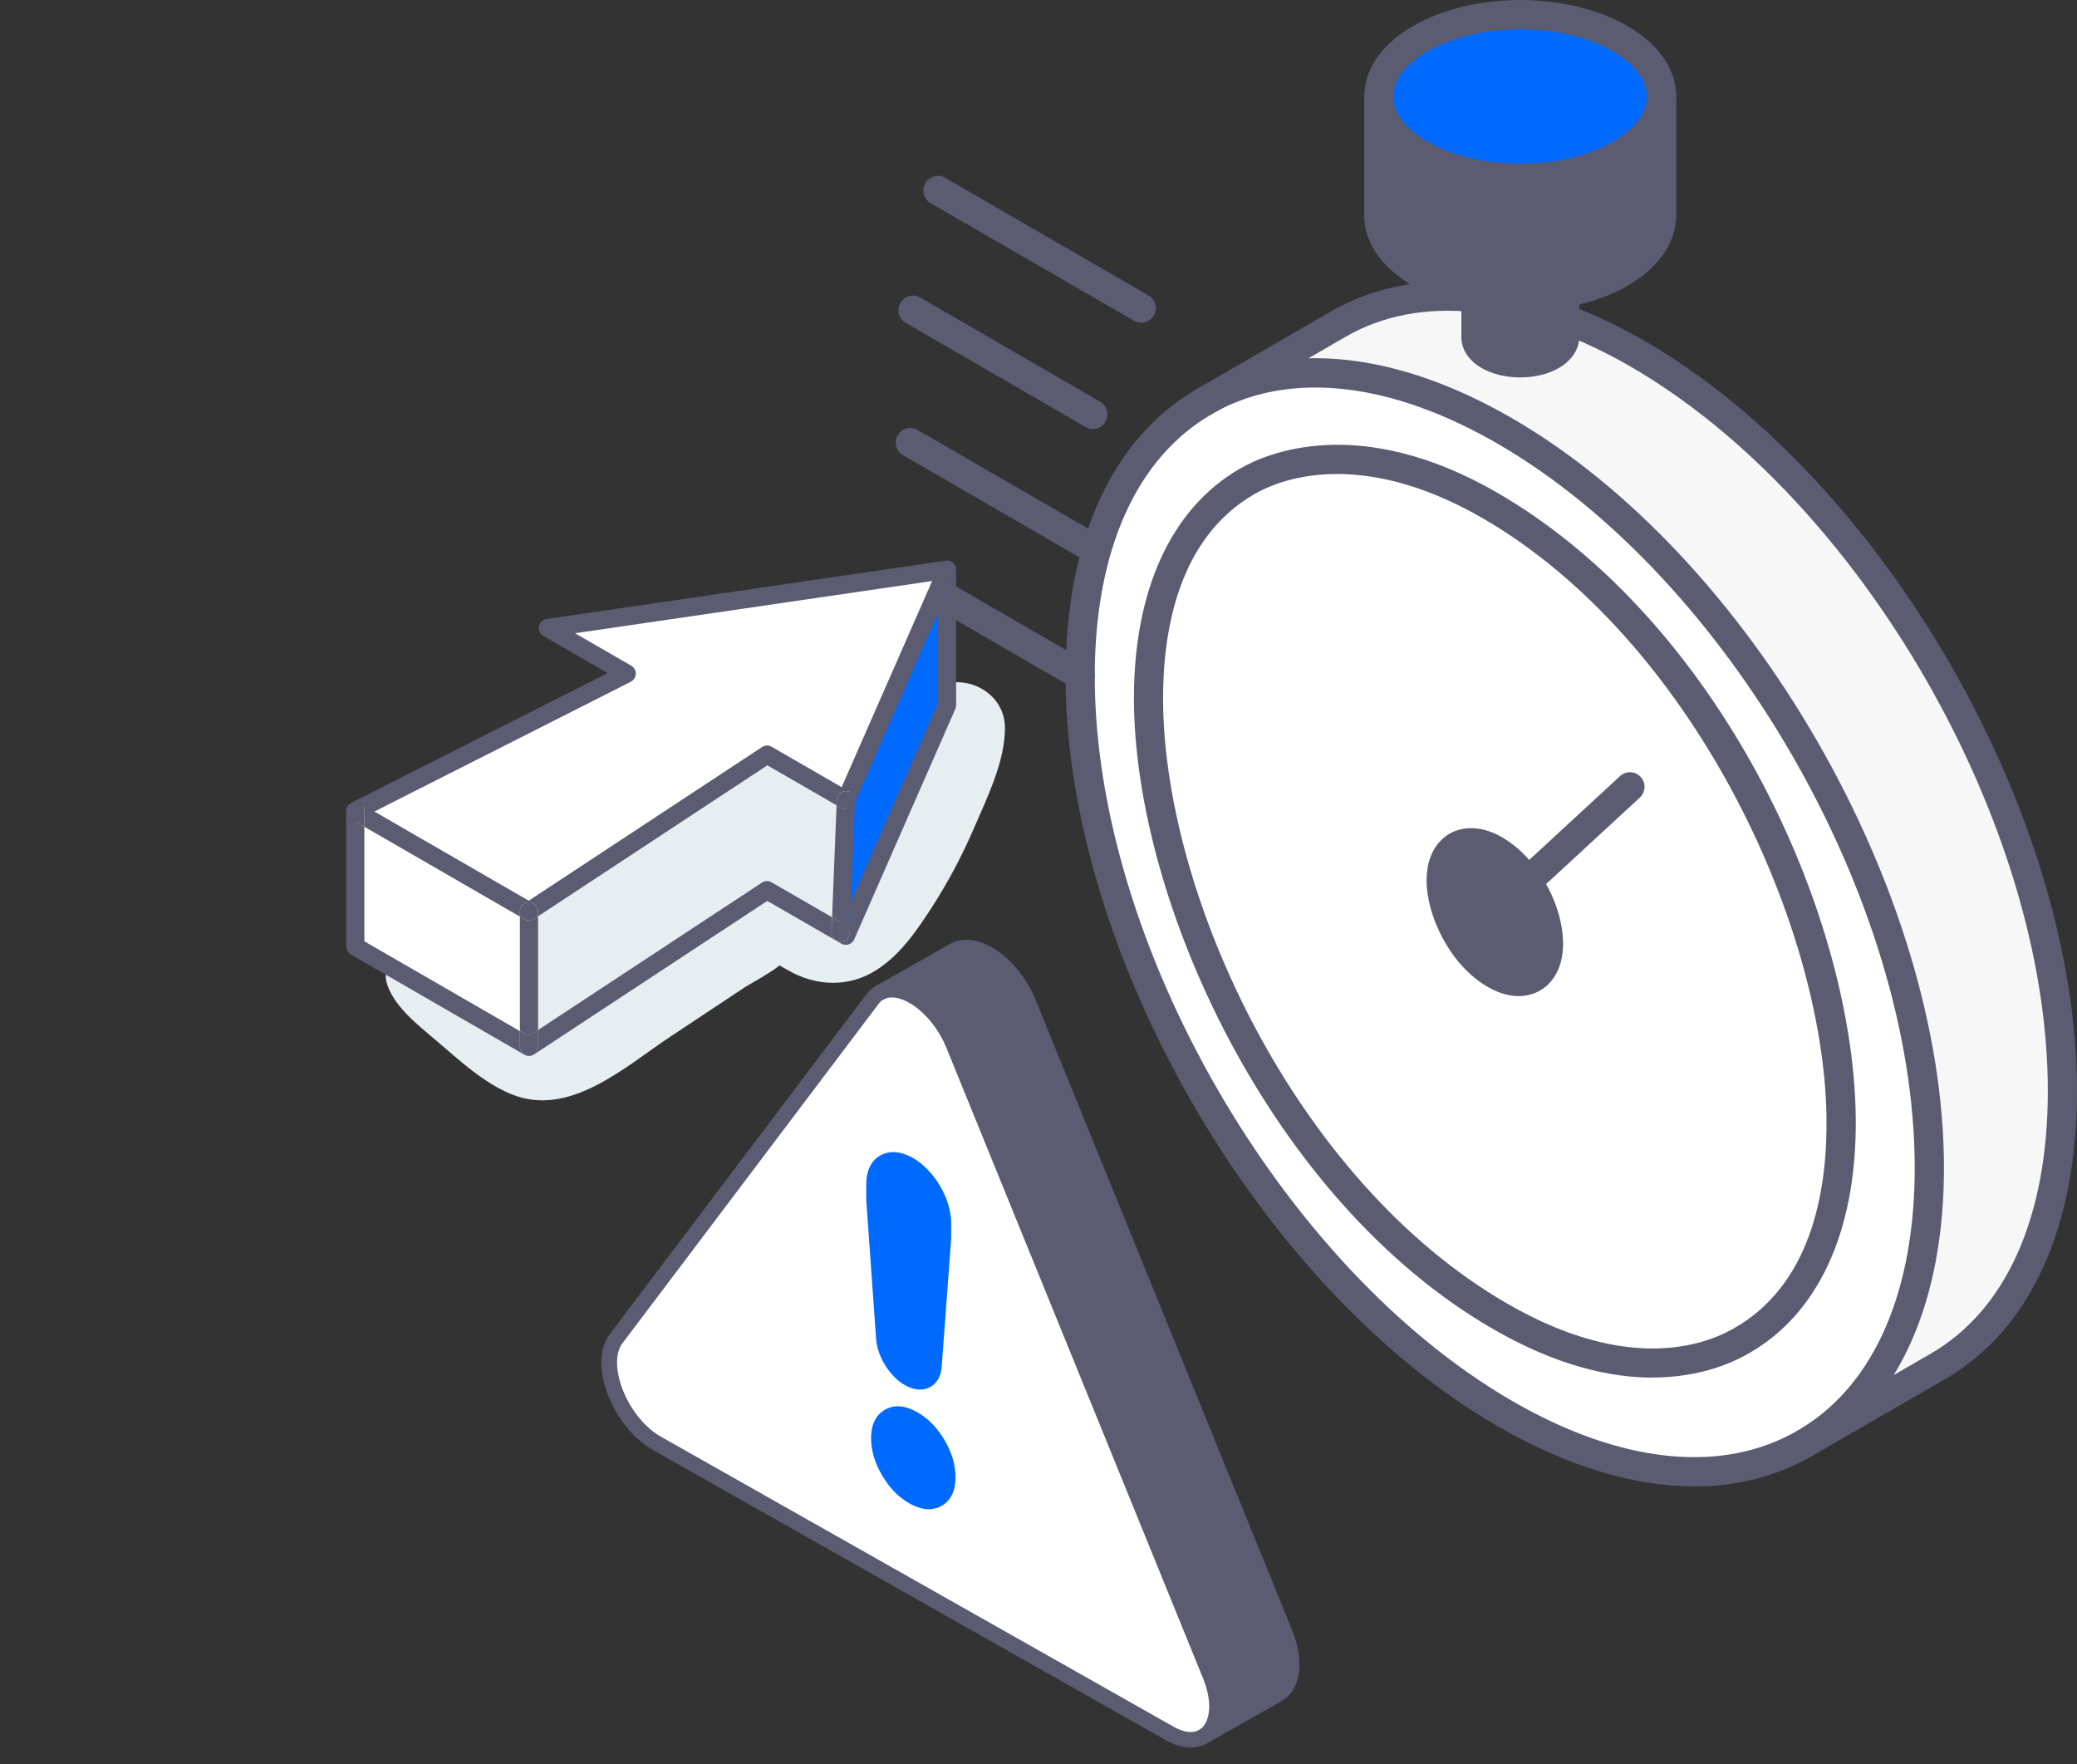
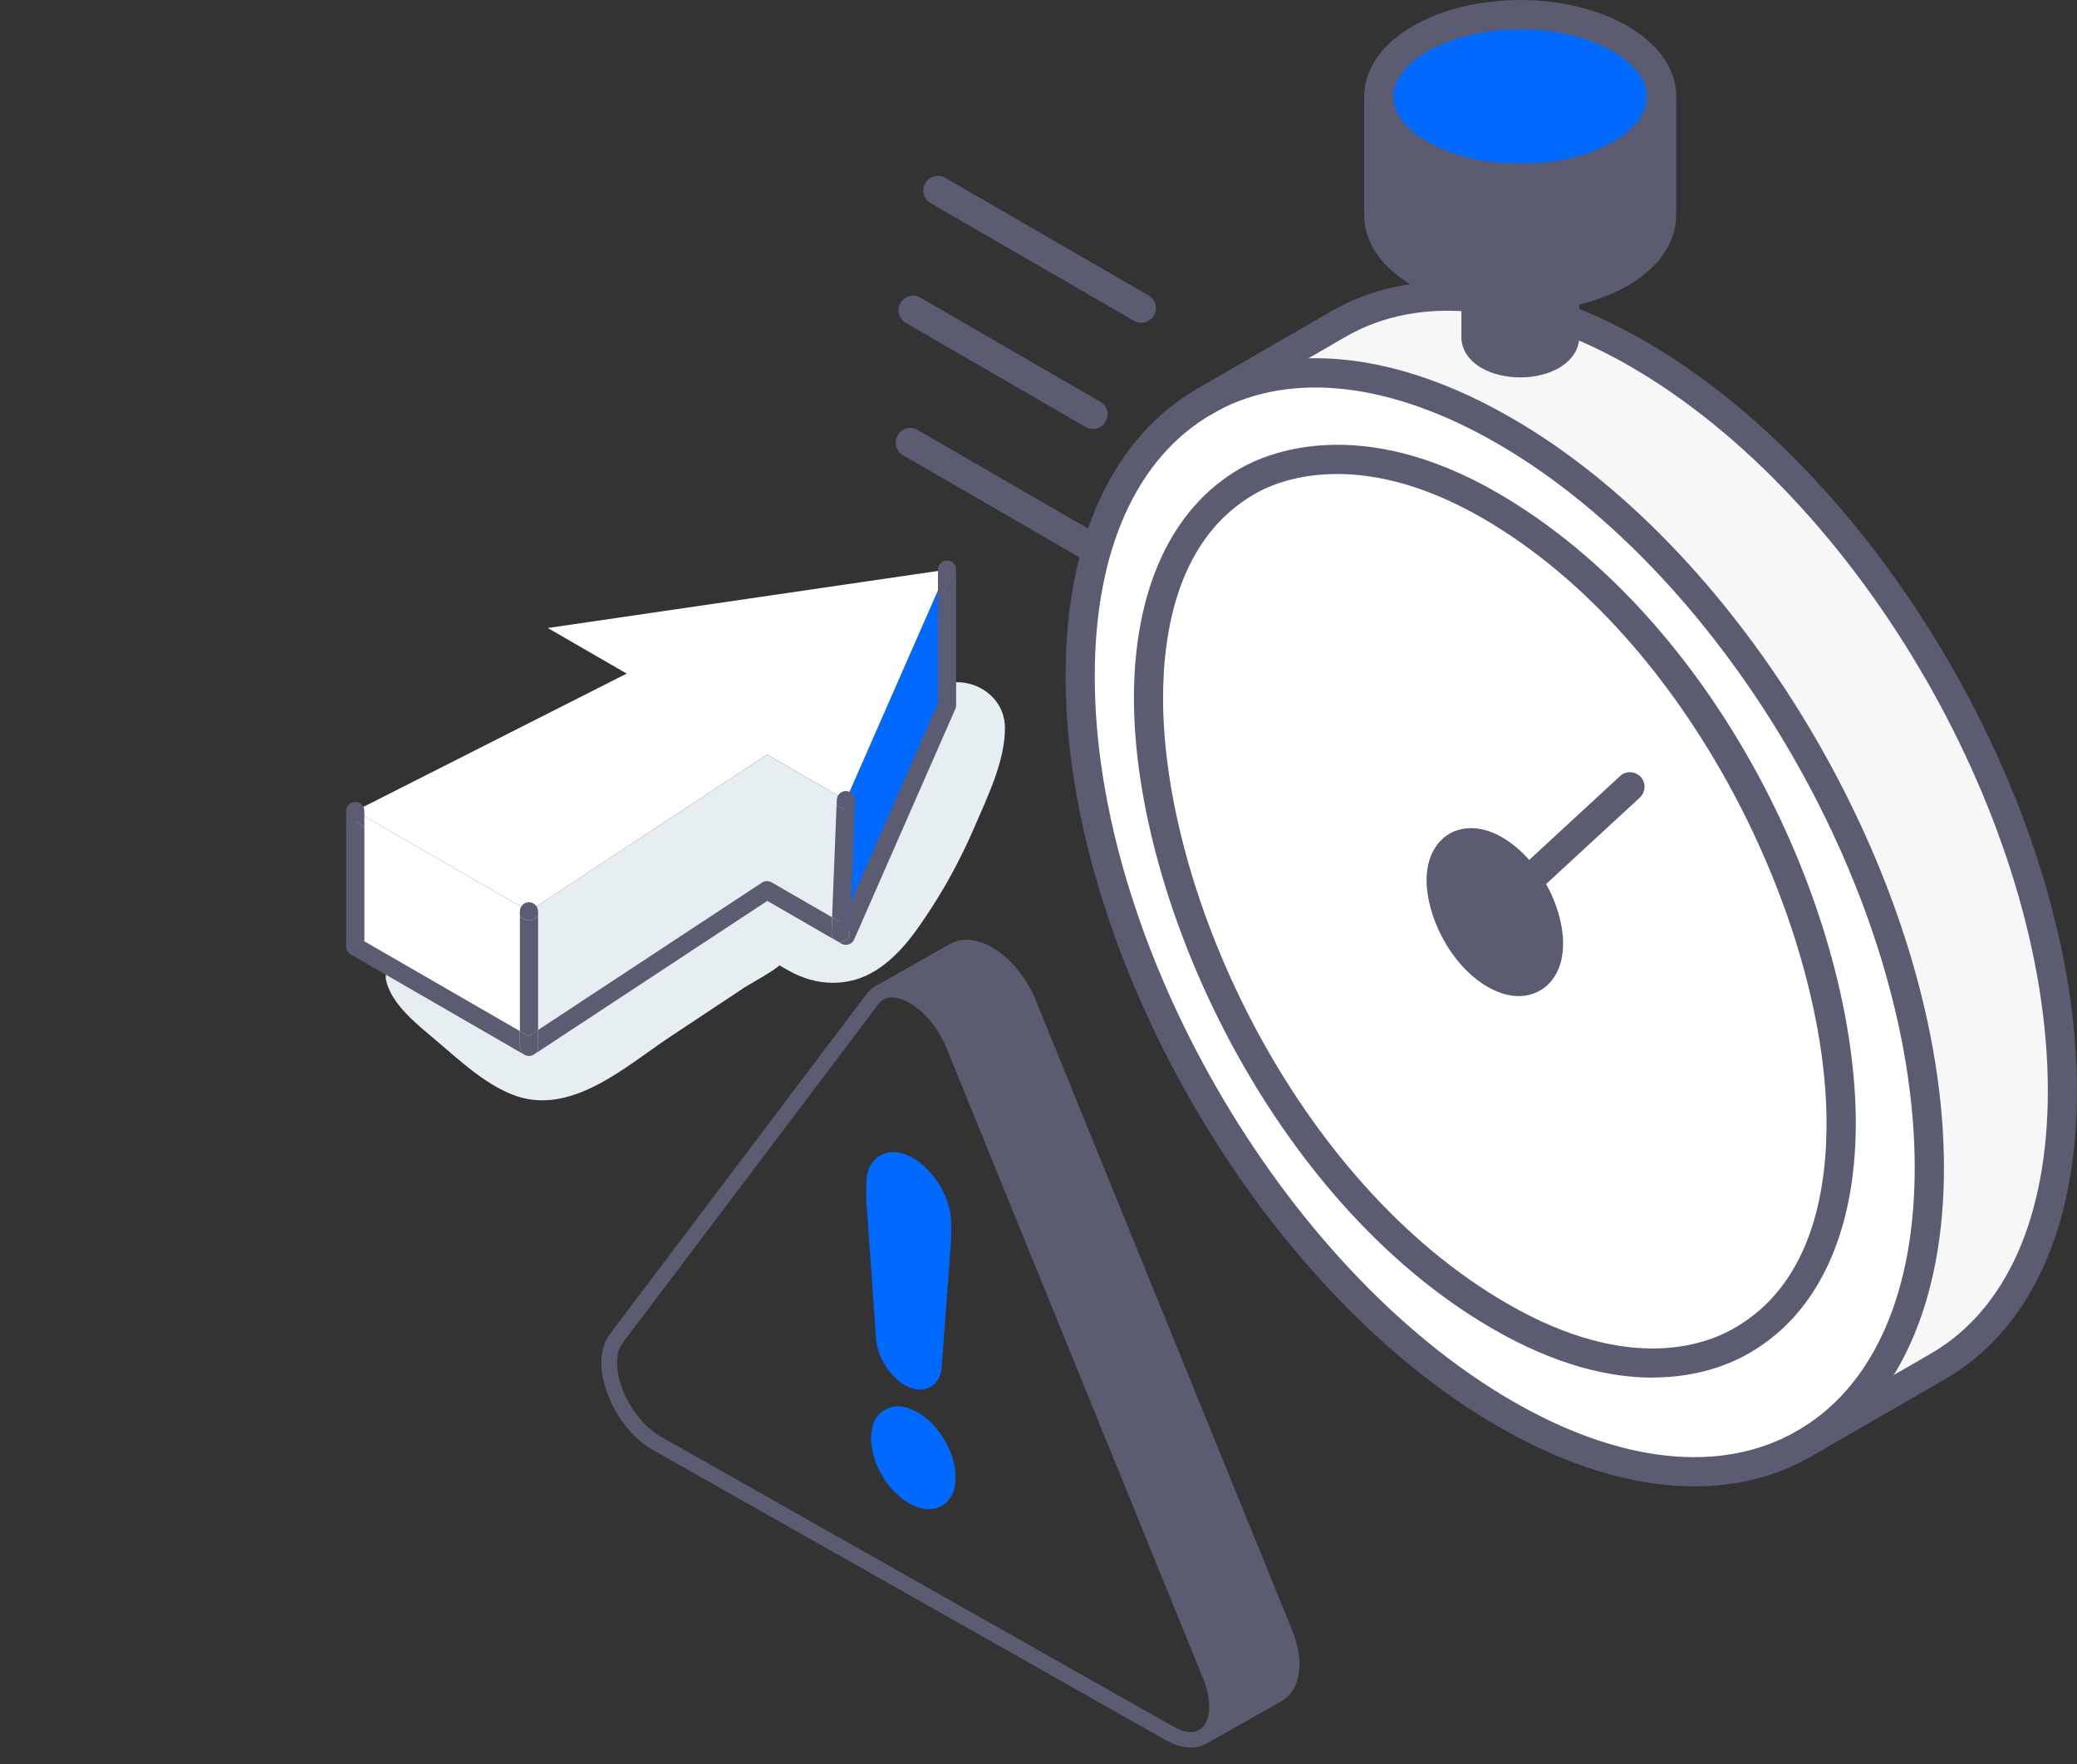
<svg xmlns="http://www.w3.org/2000/svg" width="126" height="107" viewBox="0 0 126 107" fill="none">
  <rect x="0" y="0" width="126" height="107" fill="#333333" stroke="none" />
  <path d="M94.116 21.552C93.079 22.154 91.372 22.16 90.319 21.552C89.796 21.25 89.541 20.845 89.541 20.455V17.758C91.279 18.09 93.167 18.09 94.91 17.758V20.455C94.91 20.845 94.64 21.245 94.116 21.552Z" fill="#5B5B72" />
  <path d="M100.797 5.862C100.797 7.135 99.951 8.403 98.287 9.36C97.306 9.931 96.144 10.331 94.91 10.57C94.49 10.654 94.064 10.706 93.629 10.747C92.705 10.83 91.761 10.825 90.823 10.747C90.382 10.711 89.956 10.654 89.536 10.57C88.297 10.331 87.129 9.931 86.149 9.36C84.469 8.403 83.644 7.13 83.644 5.862C83.644 4.594 84.474 3.321 86.149 2.349C89.5 0.416 94.936 0.416 98.281 2.349C99.951 3.321 100.792 4.589 100.792 5.862H100.797Z" fill="#006AFF" />
  <path d="M98.287 9.36C99.957 8.403 100.797 7.13 100.797 5.862V13.055C100.797 14.328 99.962 15.591 98.287 16.568C97.306 17.134 96.144 17.529 94.91 17.758C93.167 18.09 91.279 18.09 89.541 17.758C88.302 17.529 87.135 17.134 86.154 16.568C84.479 15.591 83.649 14.328 83.649 13.055V5.862C83.649 7.135 84.479 8.403 86.154 9.36C87.135 9.931 88.302 10.331 89.541 10.57C89.962 10.654 90.387 10.706 90.828 10.747C91.766 10.825 92.711 10.83 93.634 10.747C94.07 10.711 94.495 10.654 94.915 10.57C96.15 10.331 97.311 9.931 98.292 9.36H98.287Z" fill="#5B5B72" />
  <path d="M109.838 87.345C114.298 84.57 117.037 78.864 117.037 70.839C117.037 54.381 105.512 34.378 91.289 26.151C84.349 22.139 78.047 21.671 73.415 24.155L81.154 19.675C83.525 18.298 86.372 17.727 89.536 18.049V20.46C89.536 20.85 89.796 21.255 90.314 21.557C91.362 22.165 93.074 22.16 94.111 21.557C94.635 21.25 94.905 20.85 94.905 20.46V19.343C96.347 19.889 97.846 20.601 99.365 21.474C113.588 29.7 125.113 49.709 125.113 66.167C125.113 74.399 122.229 80.184 117.571 82.876L109.838 87.345Z" fill="#F7F7F7" />
  <path d="M109.833 87.34L109.49 87.543C104.832 90.245 98.401 89.855 91.294 85.739C77.072 77.507 65.531 57.499 65.531 41.045V40.952C65.542 32.777 68.431 27.034 73.078 24.348L73.358 24.181C73.358 24.181 73.4 24.16 73.421 24.15C78.084 21.733 84.355 22.134 91.294 26.146C105.517 34.373 117.042 54.381 117.042 70.834C117.042 78.858 114.298 84.565 109.838 87.335L109.833 87.34ZM105.999 81.119C118.64 73.256 108.831 41.342 90.397 30.662C81.222 25.361 75.739 29.191 75.641 29.207C62.601 36.753 72.373 69.062 90.973 79.825C100.512 85.349 105.823 81.161 105.999 81.119Z" fill="white" />
  <path d="M92.653 53.471C92.135 52.687 91.46 52.006 90.683 51.554C89.256 50.733 88.395 51.32 88.379 51.335C86.346 52.51 87.783 57.406 90.683 59.089C92.181 59.952 92.996 59.292 93.027 59.292C94.469 58.398 94.095 55.576 92.659 53.477L92.653 53.471ZM90.397 30.667C108.831 41.347 118.635 73.261 105.999 81.124C105.823 81.166 100.517 85.355 90.973 79.83C72.373 69.067 62.606 36.763 75.641 29.212C75.739 29.196 81.222 25.366 90.397 30.667Z" fill="white" />
  <path d="M92.654 53.471C94.09 55.571 94.469 58.393 93.022 59.287C92.991 59.287 92.176 59.947 90.677 59.084C87.778 57.4 86.341 52.51 88.374 51.33C88.39 51.315 89.251 50.727 90.677 51.548C91.455 52.001 92.13 52.681 92.648 53.466L92.654 53.471Z" fill="#5B5B72" />
  <path d="M69.235 19.577C69.084 19.577 68.934 19.54 68.794 19.457L56.454 12.322C56.029 12.078 55.884 11.532 56.133 11.111C56.376 10.685 56.921 10.539 57.341 10.789L69.681 17.924C70.106 18.169 70.251 18.714 70.002 19.135C69.836 19.421 69.541 19.577 69.235 19.577Z" fill="#5B5B72" />
  <path d="M66.299 26.021C66.148 26.021 65.998 25.985 65.858 25.902L54.95 19.587C54.525 19.343 54.379 18.797 54.628 18.376C54.872 17.95 55.417 17.805 55.837 18.054L66.745 24.369C67.17 24.613 67.316 25.158 67.067 25.579C66.901 25.865 66.605 26.021 66.299 26.021Z" fill="#5B5B72" />
  <path d="M65.843 33.879C65.692 33.879 65.542 33.843 65.402 33.759L54.779 27.611C54.353 27.367 54.208 26.822 54.457 26.401C54.701 25.974 55.246 25.829 55.666 26.078L66.289 32.226C66.714 32.471 66.859 33.016 66.61 33.437C66.444 33.723 66.148 33.879 65.843 33.879Z" fill="#5B5B72" />
-   <path d="M65.531 41.841C65.381 41.841 65.23 41.804 65.09 41.721L55.837 36.368C55.412 36.124 55.266 35.578 55.515 35.157C55.759 34.731 56.304 34.586 56.724 34.835L65.977 40.188C66.403 40.432 66.548 40.978 66.299 41.399C66.133 41.685 65.837 41.841 65.531 41.841Z" fill="#5B5B72" />
  <path d="M102.784 90.162C99.106 90.162 95.045 88.935 90.849 86.508C76.398 78.146 64.644 57.748 64.644 41.045V40.952C64.655 32.72 67.492 26.551 72.637 23.578C73.057 23.334 73.602 23.48 73.846 23.906C74.09 24.332 73.944 24.872 73.519 25.117C68.944 27.757 66.423 33.385 66.413 40.957V41.05C66.413 57.192 77.772 76.894 91.73 84.975C98.323 88.79 104.469 89.429 109.044 86.778C109.464 86.534 110.009 86.68 110.253 87.101C110.496 87.527 110.351 88.067 109.931 88.312C107.799 89.548 105.387 90.162 102.784 90.162Z" fill="#5B5B72" />
  <path d="M109.838 88.223C109.542 88.223 109.252 88.073 109.086 87.802C108.826 87.387 108.956 86.841 109.371 86.581C113.749 83.863 116.155 78.271 116.155 70.834C116.155 54.688 104.806 34.986 90.854 26.915C84.432 23.199 78.389 22.492 73.841 24.93C73.41 25.164 72.871 24.997 72.642 24.566C72.409 24.135 72.575 23.594 73.005 23.366C78.115 20.627 84.764 21.339 91.741 25.377C106.181 33.733 117.929 54.126 117.929 70.834C117.929 78.905 115.222 85.032 110.31 88.088C110.164 88.177 110.004 88.223 109.843 88.223H109.838Z" fill="#5B5B72" />
  <path d="M109.49 88.431C109.184 88.431 108.889 88.27 108.723 87.989C108.479 87.563 108.624 87.023 109.049 86.778L117.131 82.106C121.711 79.461 124.231 73.802 124.231 66.167C124.231 50.02 112.882 30.314 98.93 22.243C97.483 21.406 96.025 20.71 94.599 20.174C94.142 20.003 93.909 19.488 94.08 19.031C94.251 18.574 94.76 18.34 95.221 18.511C96.736 19.083 98.281 19.821 99.811 20.704C114.252 29.061 126 49.454 126 66.167C126 74.462 123.163 80.667 118.012 83.645L109.931 88.312C109.791 88.389 109.641 88.431 109.49 88.431Z" fill="#5B5B72" />
  <path d="M73.078 25.231C72.772 25.231 72.477 25.07 72.311 24.789C72.067 24.363 72.212 23.823 72.637 23.578L80.713 18.906C83.286 17.415 86.289 16.828 89.624 17.165C90.112 17.212 90.465 17.649 90.418 18.137C90.371 18.626 89.93 18.989 89.448 18.932C86.481 18.631 83.846 19.14 81.6 20.445L73.519 25.122C73.379 25.205 73.229 25.241 73.078 25.241V25.231Z" fill="#5B5B72" />
  <path d="M92.124 60.42C91.611 60.42 90.973 60.279 90.242 59.858C87.928 58.512 86.543 55.519 86.543 53.404C86.543 52.094 87.046 51.096 87.939 50.566C88.416 50.286 89.583 49.896 91.123 50.785C91.99 51.289 92.778 52.047 93.395 52.983C94.521 54.625 95.05 56.662 94.733 58.159C94.557 58.996 94.127 59.651 93.494 60.045C93.478 60.056 93.468 60.061 93.452 60.066C93.214 60.212 92.757 60.42 92.124 60.42ZM91.123 58.32C91.699 58.653 92.228 58.736 92.539 58.544C92.55 58.538 92.56 58.533 92.57 58.528C92.783 58.393 92.928 58.143 93.001 57.795C93.214 56.782 92.773 55.212 91.927 53.975C91.45 53.253 90.869 52.692 90.242 52.323C89.412 51.845 88.945 52.037 88.872 52.073C88.857 52.084 88.841 52.094 88.826 52.105C88.385 52.359 88.317 53.03 88.317 53.404C88.317 54.984 89.386 57.317 91.129 58.32H91.123Z" fill="#5B5B72" />
  <path d="M100.252 83.562C97.68 83.562 94.422 82.844 90.532 80.589C77.108 72.82 68.794 54.687 68.789 42.35C68.789 35.77 71.066 30.833 75.2 28.438C75.215 28.427 75.236 28.417 75.257 28.406C76.839 27.502 82.456 25.049 90.843 29.893C104.199 37.631 112.384 55.181 112.576 67.68C112.68 74.316 110.512 79.352 106.466 81.867C106.44 81.883 106.419 81.893 106.394 81.909L106.352 81.935C105.299 82.59 103.24 83.556 100.252 83.556V83.562ZM76.055 29.997C71.512 32.647 70.557 38.177 70.557 42.355C70.557 54.204 78.535 71.609 91.414 79.061C98.992 83.453 103.727 81.488 105.413 80.438C105.47 80.402 105.517 80.371 105.569 80.345C110.014 77.549 110.87 71.936 110.802 67.716C110.621 55.971 102.597 38.764 89.951 31.436C82.358 27.05 77.471 29.181 76.154 29.939C76.123 29.96 76.087 29.976 76.05 29.997H76.055Z" fill="#5B5B72" />
  <path d="M92.653 54.36C92.415 54.36 92.176 54.261 92 54.074C91.668 53.716 91.694 53.154 92.052 52.822L98.281 47.074C98.639 46.741 99.199 46.767 99.531 47.126C99.863 47.484 99.837 48.046 99.479 48.378L93.25 54.126C93.079 54.282 92.866 54.36 92.648 54.36H92.653Z" fill="#5B5B72" />
  <path d="M92.218 22.892C91.377 22.892 90.532 22.7 89.879 22.321C89.1 21.874 88.654 21.193 88.654 20.455V17.758C88.654 17.269 89.049 16.869 89.541 16.869C90.034 16.869 90.428 17.264 90.428 17.758V20.455C90.428 20.481 90.491 20.627 90.766 20.782C91.543 21.235 92.903 21.235 93.675 20.782C93.95 20.621 94.023 20.481 94.028 20.45V17.758C94.028 17.269 94.422 16.869 94.915 16.869C95.408 16.869 95.802 17.264 95.802 17.758V20.455C95.802 21.183 95.351 21.863 94.567 22.321C93.909 22.7 93.069 22.892 92.228 22.892H92.218Z" fill="#5B5B72" />
  <path d="M92.244 11.693C91.751 11.693 91.248 11.672 90.75 11.631C90.273 11.589 89.821 11.527 89.375 11.444C87.98 11.173 86.746 10.732 85.708 10.129C83.81 9.048 82.762 7.53 82.762 5.862C82.762 4.194 83.81 2.682 85.713 1.58C89.365 -0.525 95.086 -0.525 98.733 1.58C100.641 2.692 101.689 4.209 101.689 5.862C101.689 7.515 100.61 9.053 98.733 10.129C97.7 10.732 96.471 11.173 95.081 11.444C94.656 11.527 94.21 11.589 93.712 11.631C93.229 11.672 92.742 11.693 92.244 11.693ZM92.223 1.777C90.184 1.777 88.146 2.224 86.595 3.118C85.267 3.887 84.531 4.864 84.531 5.862C84.531 6.86 85.262 7.832 86.59 8.59C87.451 9.089 88.525 9.474 89.707 9.703C90.091 9.775 90.48 9.827 90.9 9.864C91.798 9.942 92.695 9.942 93.556 9.864C93.992 9.827 94.381 9.77 94.744 9.703C95.916 9.474 96.99 9.095 97.84 8.596C99.158 7.842 99.91 6.844 99.91 5.862C99.91 4.88 99.173 3.892 97.84 3.118C96.295 2.224 94.256 1.777 92.223 1.777Z" fill="#5B5B72" />
  <path d="M92.223 18.891C91.258 18.891 90.293 18.802 89.375 18.631C87.975 18.366 86.74 17.929 85.708 17.337C83.805 16.225 82.757 14.707 82.757 13.055V5.862C82.757 5.374 83.151 4.973 83.644 4.973C84.137 4.973 84.531 5.368 84.531 5.862V13.055C84.531 14.047 85.267 15.024 86.6 15.799C87.441 16.287 88.52 16.661 89.702 16.885C91.331 17.191 93.12 17.191 94.744 16.885C95.937 16.661 96.979 16.292 97.84 15.799C99.174 15.024 99.91 14.047 99.91 13.055V5.862C99.91 5.374 100.304 4.973 100.797 4.973C101.29 4.973 101.684 5.368 101.684 5.862V13.055C101.684 14.707 100.636 16.23 98.733 17.337C97.695 17.935 96.466 18.371 95.076 18.631C94.158 18.802 93.193 18.891 92.228 18.891H92.223Z" fill="#5B5B72" />
  <g style="mix-blend-mode:multiply">
    <path d="M55.749 42.741C54.824 44.368 54.539 46.393 53.766 48.115C53.035 49.747 52.152 51.316 51.156 52.798C50.885 53.202 50.79 53.363 50.553 53.622C50.514 53.663 50.472 53.714 50.43 53.763C50.194 53.613 49.938 53.478 49.701 53.359C47.473 52.246 45.38 52.986 43.453 54.297C41.775 55.439 40.103 56.589 38.43 57.735C36.71 58.912 35.034 60.292 33.239 61.349C32.885 61.559 33.036 61.52 32.901 61.557C32.846 61.541 32.777 61.526 32.682 61.506C32.565 61.422 32.442 61.352 32.309 61.294C31.426 60.879 30.565 60.42 29.677 60.018C28.05 59.281 25.84 58.004 23.998 58.442C23.548 58.55 23.327 59.035 23.42 59.459C23.751 60.956 25.376 62.191 26.482 63.133C27.869 64.312 29.302 65.657 30.998 66.362C34.533 67.832 37.908 64.708 40.679 62.871C42.188 61.87 43.698 60.87 45.206 59.87C45.369 59.762 46.99 58.865 47.283 58.554C47.476 58.673 47.683 58.782 47.862 58.883C49.533 59.83 51.505 59.899 53.154 58.848C54.612 57.92 55.603 56.468 56.526 55.041C57.533 53.485 58.398 51.842 59.129 50.137C59.909 48.32 60.977 46.154 60.964 44.143C60.946 41.398 57.138 40.294 55.751 42.73L55.749 42.741Z" fill="#E7EEF2" />
  </g>
  <path d="M50.995 56.572L51.315 56.757L57.453 42.772V34.551L51.315 48.535L50.995 56.572Z" fill="#006AFF" />
  <path d="M38.017 40.858L21.552 49.193L32.091 55.28L46.531 45.772L51.315 48.535L57.454 34.551L33.232 38.093L38.017 40.858Z" fill="white" />
  <path d="M46.531 45.773L32.091 55.28V63.5L46.531 53.995L50.995 56.572L51.315 48.535L46.531 45.773Z" fill="#E7EEF2" />
  <path d="M21.552 49.192V57.415L32.091 63.5V55.28L21.552 49.192Z" fill="white" />
-   <path d="M22.104 49.193V50.148L31.539 55.598V55.28C31.539 54.975 31.786 54.728 32.091 54.728C32.395 54.728 32.643 54.975 32.643 55.28V55.578L46.551 46.422L50.752 48.846L50.766 48.512C50.779 48.208 51.033 47.971 51.34 47.983C51.644 47.993 51.881 48.252 51.87 48.557L51.865 48.66L56.904 37.181V34.551C56.904 34.264 57.122 34.033 57.401 34.006C57.392 34.006 57.385 34.006 57.376 34.006L33.155 37.548C32.923 37.581 32.738 37.76 32.693 37.989C32.649 38.221 32.755 38.453 32.958 38.572L36.86 40.827L21.303 48.7C21.303 48.7 21.291 48.709 21.285 48.711C21.364 48.667 21.455 48.641 21.552 48.641C21.857 48.641 22.104 48.888 22.104 49.193ZM38.266 41.35C38.447 41.259 38.562 41.076 38.569 40.873C38.575 40.67 38.469 40.48 38.293 40.38L34.884 38.411L56.548 35.243L51.059 47.748L46.809 45.295C46.628 45.192 46.405 45.198 46.23 45.313L32.075 54.633L22.713 49.226L38.269 41.352L38.266 41.35Z" fill="#5B5B72" />
  <path d="M57.959 34.775L56.901 37.183V42.657L51.622 54.684L51.547 56.593C51.536 56.892 51.291 57.123 50.995 57.123C50.989 57.123 50.98 57.123 50.973 57.123C50.668 57.112 50.432 56.854 50.443 56.549L50.478 55.638L46.804 53.518C46.623 53.414 46.4 53.421 46.226 53.535L32.64 62.478V63.502C32.64 63.692 32.543 63.86 32.398 63.959L46.548 54.646L51.037 57.238C51.174 57.318 51.335 57.333 51.485 57.285C51.635 57.236 51.757 57.126 51.819 56.982L57.957 42.997C57.988 42.926 58.003 42.851 58.003 42.776V34.556C58.003 34.543 58.001 34.527 57.999 34.514C58.005 34.602 57.994 34.693 57.957 34.777L57.959 34.775Z" fill="#5B5B72" />
  <path d="M31.539 63.5V62.544L22.104 57.097V50.148L21.276 49.669C21.102 49.57 20.998 49.382 21 49.181C21 49.19 21 57.413 21 57.413C21 57.609 21.106 57.792 21.276 57.892L31.815 63.977C31.815 63.977 31.828 63.981 31.834 63.986C31.66 63.893 31.539 63.712 31.539 63.5Z" fill="#5B5B72" />
  <path d="M56.901 34.551V37.181L57.959 34.772C57.997 34.688 58.008 34.598 58.001 34.51C58.001 34.496 58.001 34.483 57.997 34.468C57.99 34.43 57.981 34.392 57.968 34.357C57.968 34.353 57.966 34.346 57.964 34.342C57.948 34.302 57.924 34.262 57.897 34.227C57.891 34.218 57.882 34.209 57.875 34.2C57.853 34.174 57.829 34.15 57.802 34.127C57.794 34.121 57.785 34.112 57.776 34.105C57.74 34.079 57.703 34.057 57.661 34.041C57.657 34.041 57.654 34.041 57.65 34.037C57.612 34.024 57.575 34.013 57.535 34.006C57.522 34.006 57.509 34.004 57.495 34.002C57.462 33.999 57.429 33.999 57.396 34.002C57.118 34.03 56.899 34.262 56.899 34.547L56.901 34.551Z" fill="#5B5B72" />
  <path d="M21.276 49.672L22.104 50.151V49.195C22.104 48.89 21.857 48.643 21.552 48.643C21.455 48.643 21.364 48.669 21.285 48.714C21.254 48.731 21.223 48.751 21.197 48.773C21.188 48.78 21.181 48.786 21.172 48.793C21.141 48.824 21.113 48.857 21.088 48.892C21.084 48.899 21.082 48.908 21.077 48.914C21.06 48.945 21.044 48.978 21.031 49.014C21.026 49.025 21.022 49.038 21.02 49.049C21.011 49.084 21.005 49.12 21.002 49.157C21.002 49.166 21 49.175 21 49.184C20.998 49.385 21.102 49.57 21.276 49.672Z" fill="#5B5B72" />
  <path d="M32.232 64.032C32.186 64.046 32.139 64.052 32.091 64.052C32.139 64.052 32.186 64.043 32.232 64.032Z" fill="#5B5B72" />
  <path d="M32.393 55.741C32.3 55.801 32.194 55.832 32.091 55.832C31.996 55.832 31.901 55.807 31.815 55.759L31.539 55.6V62.546L32.071 62.853L32.643 62.478V55.58L32.395 55.743L32.393 55.741Z" fill="#5B5B72" />
  <path d="M32.091 55.832C32.197 55.832 32.303 55.801 32.393 55.741L32.64 55.578V55.28C32.64 54.975 32.393 54.728 32.088 54.728C31.784 54.728 31.536 54.975 31.536 55.28V55.598L31.812 55.757C31.898 55.805 31.993 55.83 32.088 55.83L32.091 55.832Z" fill="#5B5B72" />
  <path d="M32.643 63.5V62.476L32.071 62.851L31.539 62.544V63.5C31.539 63.712 31.66 63.893 31.834 63.986C31.865 64.001 31.896 64.014 31.927 64.023C31.938 64.028 31.949 64.03 31.96 64.034C32.002 64.045 32.046 64.052 32.091 64.052C32.139 64.052 32.185 64.043 32.232 64.032C32.243 64.03 32.254 64.026 32.265 64.021C32.307 64.008 32.349 63.988 32.389 63.964C32.391 63.964 32.395 63.959 32.4 63.957C32.548 63.858 32.645 63.69 32.645 63.498L32.643 63.5Z" fill="#5B5B72" />
  <path d="M51.821 48.758C51.757 48.901 51.638 49.011 51.488 49.06C51.337 49.109 51.176 49.091 51.039 49.014L50.75 48.846L50.478 55.638L51.057 55.971L51.622 54.684L51.863 48.66L51.821 48.755V48.758Z" fill="#5B5B72" />
  <path d="M51.488 49.06C51.638 49.011 51.757 48.901 51.821 48.757L51.863 48.662L51.867 48.559C51.881 48.254 51.642 47.998 51.337 47.984C51.031 47.974 50.777 48.21 50.763 48.514L50.75 48.848L51.039 49.016C51.176 49.095 51.337 49.111 51.488 49.062V49.06Z" fill="#5B5B72" />
  <path d="M50.481 55.638L50.446 56.55C50.432 56.854 50.671 57.11 50.975 57.124C50.982 57.124 50.991 57.124 50.998 57.124C51.291 57.124 51.536 56.892 51.55 56.594L51.625 54.684L51.059 55.971L50.481 55.638Z" fill="#5B5B72" />
  <g clip-path="url(#clip0_2338_8844)">
-     <path d="M37.369 81.213C36.224 82.738 37.602 86.273 39.835 87.539L70.947 105.139C71.764 105.604 72.467 105.632 72.97 105.342L73.043 105.302C73.867 104.765 74.122 103.347 73.415 101.61L57.858 63.401C56.872 60.978 54.648 59.501 53.375 60.211H53.366C53.2 60.308 53.051 60.436 52.923 60.607L37.369 81.213ZM53.029 72.77V71.819C53.029 70.51 53.97 69.98 55.128 70.634C56.286 71.289 57.225 72.885 57.225 74.192V75.146L56.649 82.894C56.585 83.751 55.927 84.063 55.138 83.617C54.346 83.171 53.69 82.114 53.623 81.185L53.025 72.77H53.029ZM53.922 89.26C53.519 88.574 53.318 87.904 53.318 87.243C53.318 86.582 53.522 86.136 53.922 85.909C54.327 85.678 54.82 85.731 55.402 86.061C55.987 86.392 56.48 86.897 56.885 87.586C57.285 88.269 57.486 88.942 57.486 89.603C57.486 90.264 57.282 90.71 56.885 90.938C56.48 91.162 55.987 91.115 55.402 90.785C54.82 90.454 54.323 89.946 53.922 89.26Z" fill="white" />
    <path d="M53.029 71.819V72.77L53.627 81.185C53.693 82.114 54.349 83.168 55.141 83.617C55.93 84.063 56.589 83.748 56.652 82.894L57.228 75.146V74.192C57.228 72.885 56.289 71.292 55.131 70.634C53.973 69.98 53.032 70.51 53.032 71.819H53.029Z" fill="#006AFF" />
    <path d="M57.893 57.651L53.375 60.211C54.651 59.5 56.875 60.978 57.858 63.401L73.415 101.613C74.125 103.353 73.867 104.768 73.043 105.305L77.504 102.785C78.385 102.283 78.671 100.834 77.946 99.05L62.388 60.835C61.402 58.409 59.169 56.931 57.893 57.648V57.651Z" fill="#5B5B72" />
    <path d="M53.315 87.246C53.315 87.904 53.518 88.577 53.919 89.263C54.323 89.949 54.816 90.454 55.399 90.788C55.984 91.118 56.477 91.165 56.881 90.941C57.282 90.716 57.483 90.267 57.483 89.606C57.483 88.945 57.279 88.272 56.881 87.589C56.477 86.9 55.984 86.398 55.399 86.064C54.816 85.734 54.32 85.681 53.919 85.912C53.515 86.136 53.315 86.585 53.315 87.246Z" fill="#006AFF" />
    <path d="M73.043 105.772C73.135 105.772 73.225 105.748 73.307 105.694C74.389 104.993 74.608 103.281 73.858 101.439L58.303 63.226C57.623 61.555 56.321 60.18 54.988 59.722C54.301 59.485 53.662 59.513 53.14 59.803C52.911 59.931 52.831 60.218 52.962 60.442C53.092 60.667 53.385 60.745 53.614 60.617C53.958 60.423 54.381 60.505 54.673 60.604C55.564 60.91 56.757 61.945 57.419 63.572L72.976 101.785C73.641 103.415 73.342 104.55 72.782 104.915C72.563 105.058 72.502 105.348 72.649 105.564C72.741 105.701 72.894 105.772 73.046 105.772H73.043Z" fill="#5B5B72" />
    <path d="M72.235 106C72.588 106 72.919 105.916 73.212 105.747C73.438 105.616 73.517 105.33 73.384 105.108C73.25 104.887 72.957 104.812 72.731 104.94C72.353 105.158 71.802 105.083 71.188 104.734L40.074 87.134C38.89 86.463 37.843 84.954 37.525 83.464C37.347 82.625 37.427 81.924 37.751 81.49L53.305 60.885C53.391 60.769 53.49 60.682 53.604 60.617C53.833 60.486 53.91 60.202 53.776 59.977C53.642 59.753 53.35 59.678 53.124 59.809C52.895 59.94 52.698 60.115 52.539 60.333L36.987 80.936C36.498 81.584 36.358 82.551 36.593 83.654C36.968 85.413 38.174 87.137 39.596 87.945L70.708 105.545C71.239 105.847 71.761 106 72.235 106Z" fill="#5B5B72" />
    <path d="M55.815 84.287C56.029 84.287 56.229 84.241 56.41 84.144C56.83 83.926 57.082 83.492 57.126 82.925C57.126 82.925 57.702 75.155 57.702 75.146V74.192C57.702 72.711 56.678 70.971 55.367 70.229C54.651 69.824 53.954 69.774 53.404 70.086C52.853 70.397 52.551 71.012 52.551 71.819C52.551 71.819 52.551 72.792 52.551 72.804L53.149 81.219C53.226 82.298 53.98 83.502 54.899 84.022C55.211 84.2 55.523 84.287 55.815 84.287ZM56.748 75.127L56.175 82.856C56.159 83.09 56.083 83.258 55.965 83.318C55.834 83.383 55.618 83.346 55.38 83.209C54.73 82.844 54.161 81.921 54.104 81.151L53.509 72.751V71.816C53.509 71.364 53.646 71.027 53.884 70.893C54.123 70.759 54.492 70.809 54.893 71.037C55.901 71.607 56.751 73.051 56.751 74.189V75.127H56.748Z" fill="#006AFF" />
    <path d="M56.347 91.546C56.623 91.546 56.881 91.477 57.123 91.343C57.508 91.125 57.966 90.648 57.966 89.603C57.966 88.864 57.743 88.11 57.301 87.355C56.862 86.604 56.305 86.033 55.644 85.659C54.899 85.238 54.241 85.188 53.684 85.51C53.302 85.722 52.844 86.202 52.844 87.246C52.844 87.982 53.07 88.74 53.512 89.494C53.954 90.246 54.508 90.816 55.166 91.19C55.59 91.427 55.984 91.546 56.35 91.546H56.347ZM56.646 90.532C56.553 90.585 56.277 90.738 55.637 90.38C55.128 90.09 54.689 89.634 54.333 89.029C53.973 88.418 53.792 87.817 53.792 87.246C53.792 86.523 54.066 86.37 54.158 86.32C54.253 86.267 54.524 86.111 55.163 86.473C55.682 86.766 56.111 87.209 56.471 87.823C56.827 88.434 57.012 89.033 57.012 89.606C57.012 90.087 56.891 90.398 56.649 90.535L56.646 90.532Z" fill="#006AFF" />
    <path d="M72.97 105.813C73.049 105.813 73.132 105.794 73.209 105.75L77.739 103.191C78.907 102.527 79.167 100.793 78.385 98.876L62.831 60.663C62.15 58.989 60.845 57.614 59.506 57.156C58.816 56.922 58.173 56.95 57.654 57.243L53.149 59.797C52.962 59.896 52.853 60.111 52.908 60.324C52.971 60.573 53.222 60.729 53.48 60.666C53.525 60.657 53.576 60.635 53.614 60.614L58.132 58.054C58.475 57.861 58.898 57.938 59.194 58.038C60.088 58.344 61.284 59.379 61.946 61.006L77.5 99.222C78.156 100.834 77.879 102.031 77.262 102.38L72.731 104.94C72.502 105.068 72.426 105.355 72.556 105.579C72.645 105.729 72.805 105.813 72.97 105.813Z" fill="#5B5B72" />
  </g>
  <defs>
    <clipPath id="clip0_2338_8844">
      <rect width="42.355" height="49" fill="white" transform="matrix(-1 0 0 1 78.833 57)" />
    </clipPath>
  </defs>
</svg>